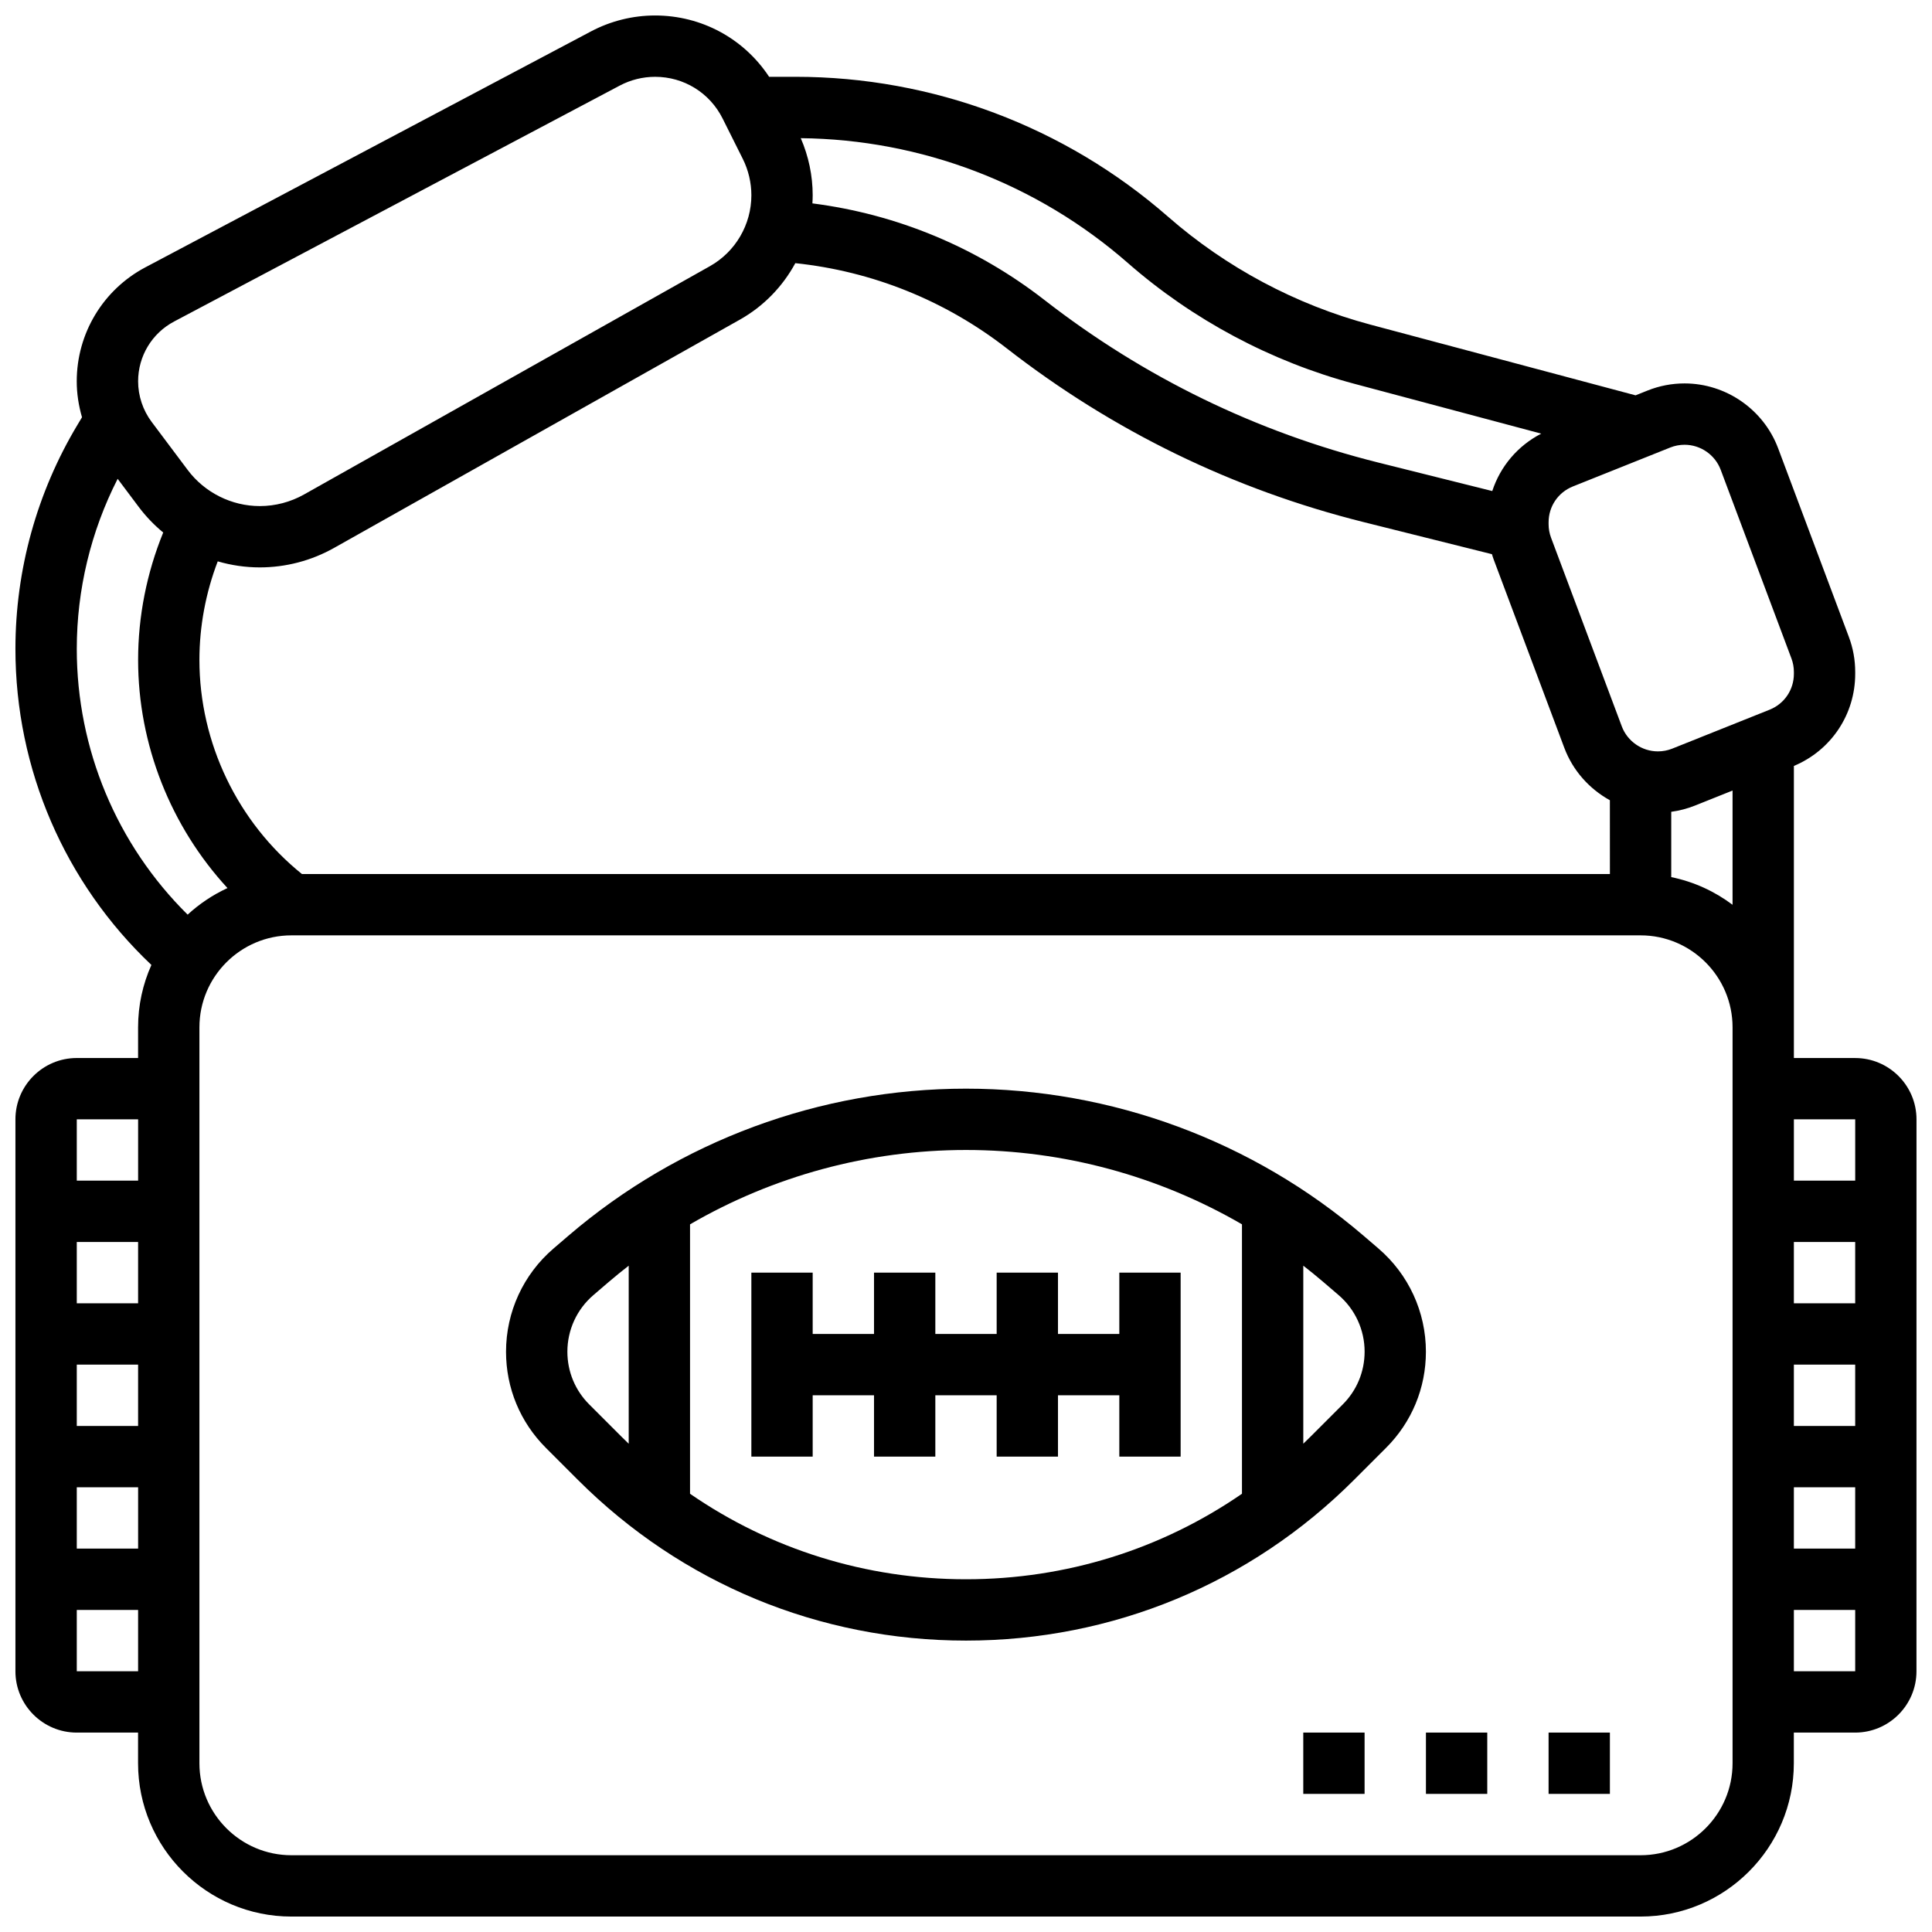
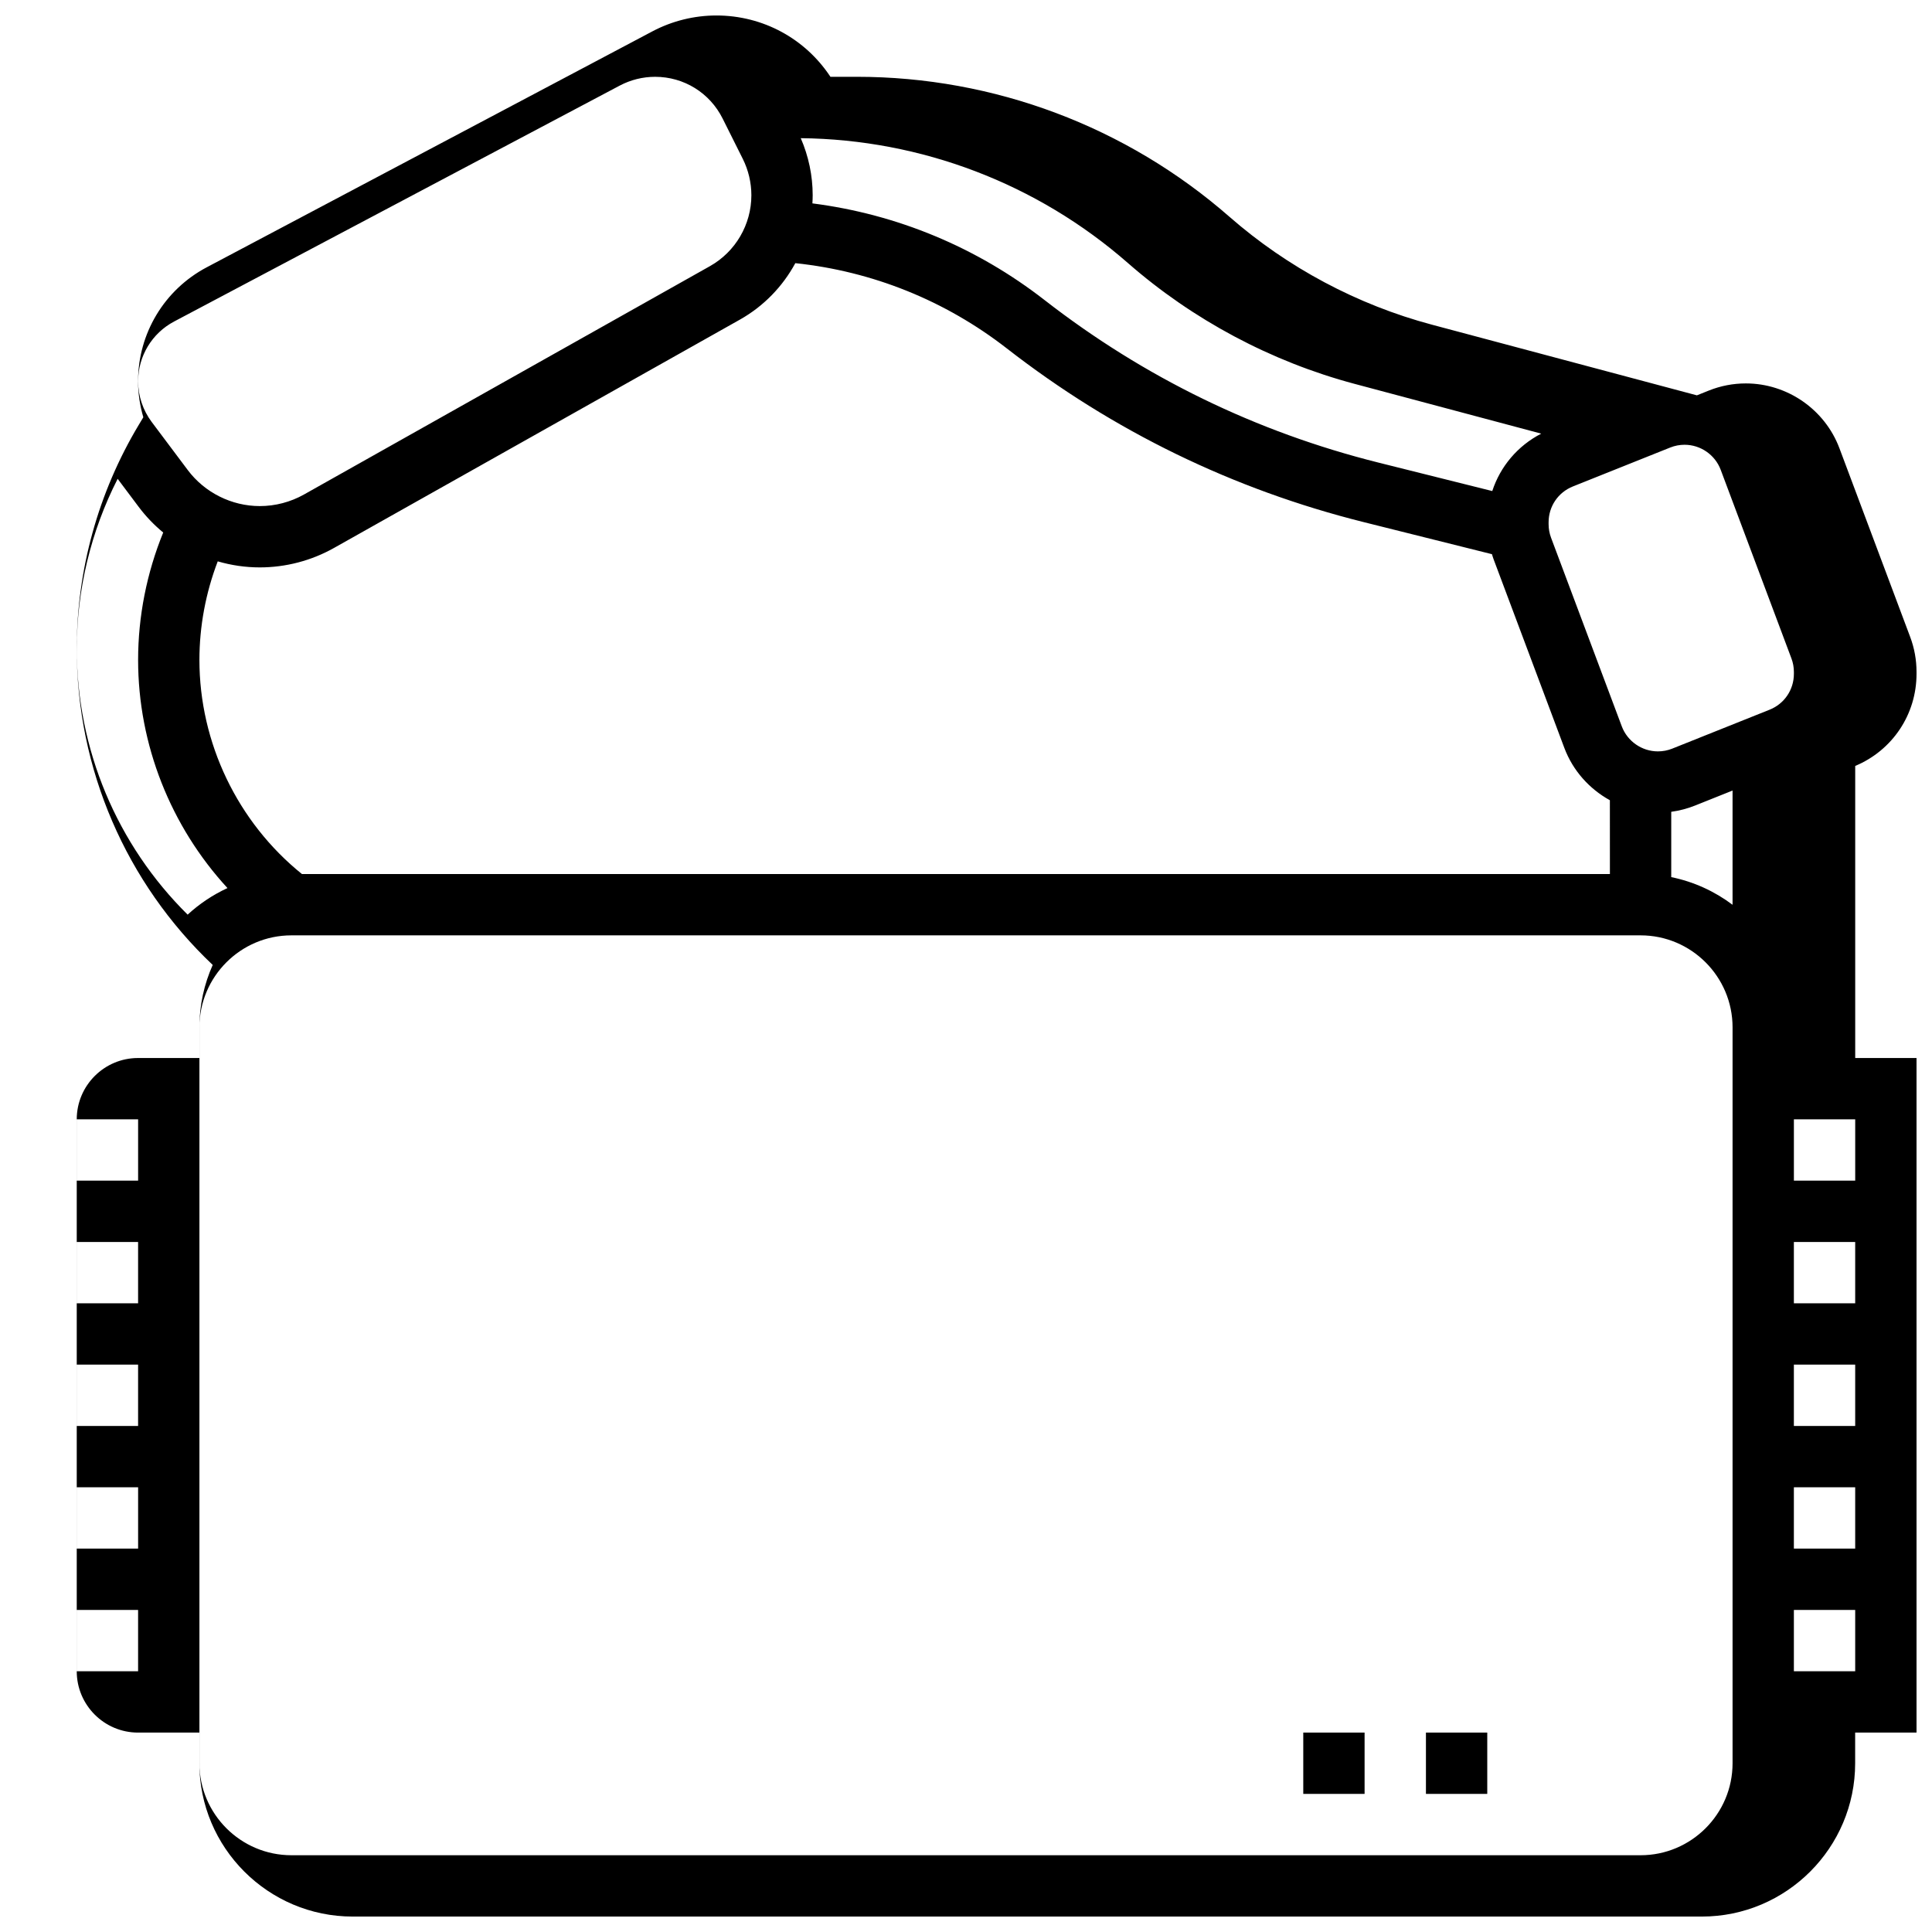
<svg xmlns="http://www.w3.org/2000/svg" width="800px" height="800px" version="1.1" viewBox="144 144 512 512">
  <defs>
    <clipPath id="a">
      <path d="m148.09 148.09h503.81v503.81h-503.81z" />
    </clipPath>
  </defs>
-   <path d="m509.31 474.87-3.957-3.391c-29.32-25.133-66.738-38.973-105.36-38.973-38.621 0-76.035 13.84-105.36 38.977l-3.953 3.391c-7.992 6.852-12.578 16.816-12.578 27.344 0 9.621 3.746 18.664 10.547 25.465l8.492 8.492c27.473 27.469 64 42.598 102.85 42.598s75.379-15.129 102.85-42.602l8.492-8.492c6.801-6.801 10.547-15.844 10.547-25.465 0-10.527-4.582-20.492-12.574-27.344zm-209.16 41.316c-3.734-3.731-5.789-8.695-5.789-13.973 0-5.777 2.516-11.246 6.902-15.004l3.953-3.391c1.766-1.512 3.566-2.977 5.398-4.398v47.184c-0.66-0.637-1.32-1.273-1.969-1.922zm26.715 23.676v-71.398c22.086-12.82 47.309-19.707 73.137-19.707 25.824 0 51.051 6.887 73.133 19.703v71.398c-21.359 14.73-46.633 22.664-73.133 22.664s-51.777-7.934-73.137-22.66zm172.98-23.676-8.492 8.492c-0.648 0.648-1.309 1.289-1.969 1.922v-47.184c1.828 1.422 3.629 2.887 5.394 4.398l3.957 3.391c4.387 3.758 6.902 9.227 6.902 15.004-0.004 5.281-2.059 10.246-5.793 13.977z" />
-   <path d="m440.63 481.26v16.254h-16.254v-16.254h-16.25v16.254h-16.254v-16.254h-16.25v16.254h-16.254v-16.254h-16.25v48.758h16.25v-16.254h16.254v16.254h16.25v-16.254h16.254v16.254h16.25v-16.254h16.254v16.254h16.25v-48.758z" />
  <g clip-path="url(#a)">
-     <path d="m635.65 424.38h-16.25v-77.398c9.883-4.137 16.25-13.664 16.25-24.41v-0.5c0-3.188-0.566-6.316-1.688-9.297l-18.742-49.984c-3.856-10.273-13.816-17.18-24.793-17.18-3.383 0-6.691 0.637-9.832 1.895l-3.152 1.262-70.254-18.734c-19.715-5.258-38.25-15.137-53.602-28.57-27.352-23.934-62.426-37.113-98.766-37.113h-6.996c-6.664-10.113-17.883-16.25-30.227-16.25-5.891 0-11.758 1.457-16.969 4.215l-118.1 62.523c-11.219 5.938-18.191 17.516-18.191 30.211 0 3.231 0.496 6.438 1.395 9.527l-1.203 2.008c-10.754 17.93-16.441 38.457-16.441 59.367 0 31.859 13.055 62.023 36.035 83.766-2.262 5.055-3.531 10.652-3.531 16.539v8.125h-16.254c-8.961 0-16.25 7.293-16.25 16.25v146.27c0 8.961 7.293 16.25 16.25 16.25h16.25v8.125c0 22.402 18.227 40.629 40.629 40.629h357.54c22.402 0 40.629-18.227 40.629-40.629v-8.125h16.25c8.961 0 16.25-7.293 16.25-16.25l0.008-146.26c0-8.961-7.289-16.254-16.25-16.254zm0 16.254v16.25h-16.25v-16.25zm-16.254 97.512h16.25v16.25h-16.25zm0-16.254v-16.25h16.25v16.25zm0-32.504v-16.25h16.25v16.25zm-395.38-113.76c-17.055-13.746-27.168-34.77-27.168-56.742 0-8.902 1.672-17.805 4.856-26.121 3.59 1.047 7.336 1.602 11.141 1.602 6.875 0 13.676-1.781 19.668-5.152l107.57-60.512c6.316-3.555 11.348-8.797 14.688-14.965 20.449 2.16 39.727 9.906 56.051 22.598 28.145 21.891 59.953 37.375 94.547 46.023l34.012 8.504c0.141 0.449 0.27 0.902 0.438 1.344l18.742 49.984c2.262 6.031 6.637 10.883 12.074 13.879l0.008 19.559zm362.88-16.492c2.152-0.289 4.262-0.84 6.297-1.652l9.953-3.981v30.273c-4.727-3.555-10.25-6.109-16.25-7.332zm-0.262-96.539c1.211-0.484 2.492-0.73 3.797-0.73 4.238 0 8.086 2.668 9.574 6.637l18.742 49.984c0.434 1.152 0.652 2.359 0.652 3.59v0.5c0 4.207-2.523 7.934-6.426 9.496l-25.812 10.32c-1.211 0.484-2.492 0.73-3.797 0.73-4.238 0-8.086-2.668-9.574-6.637l-18.742-49.984c-0.434-1.152-0.652-2.359-0.652-3.59v-0.5c0-4.207 2.523-7.934 6.43-9.496zm-83.629-16.863 49.438 13.184c-6.246 3.223-10.848 8.699-12.977 15.215l-30.145-7.535c-32.383-8.098-62.164-22.594-88.512-43.086-17.984-13.988-39.09-22.746-61.512-25.613 0.039-0.719 0.074-1.434 0.074-2.16 0-5.184-1.094-10.367-3.16-15.121 31.906 0.328 62.641 12.039 86.676 33.07 17.219 15.07 38.004 26.152 60.117 32.047zm-312.86-16.531 118.1-62.523c2.875-1.523 6.113-2.324 9.363-2.324 7.629 0 14.488 4.238 17.898 11.062l5.34 10.68c1.488 2.981 2.277 6.316 2.277 9.645 0 7.781-4.211 14.984-10.996 18.801l-107.57 60.508c-3.566 2.004-7.613 3.066-11.703 3.066-7.473 0-14.609-3.57-19.094-9.547l-9.566-12.758c-2.316-3.086-3.59-6.906-3.59-10.762 0-6.66 3.656-12.734 9.543-15.848zm-25.797 86.75c0-15.691 3.731-31.137 10.832-45.059l5.57 7.426c1.902 2.539 4.094 4.816 6.504 6.805-4.359 10.684-6.652 22.223-6.652 33.762 0 22.477 8.652 44.137 23.684 60.461-3.887 1.793-7.445 4.176-10.559 7.043-18.758-18.555-29.379-43.809-29.379-70.438zm16.254 124.68v16.25h-16.254v-16.25zm-16.254 81.258v-16.25h16.25v16.25zm16.254 16.254v16.25h-16.254v-16.25zm-16.254-48.758v-16.25h16.25v16.25zm0 97.512v-16.25h16.25v16.25zm438.8 24.379c0 13.441-10.938 24.379-24.379 24.379h-357.54c-13.441 0-24.379-10.938-24.379-24.379v-195.02c0-13.441 10.938-24.379 24.379-24.379h357.54c13.441 0 24.379 10.938 24.379 24.379zm16.25-24.379v-16.25h16.25v16.25z" />
+     <path d="m635.65 424.38v-77.398c9.883-4.137 16.25-13.664 16.25-24.41v-0.5c0-3.188-0.566-6.316-1.688-9.297l-18.742-49.984c-3.856-10.273-13.816-17.18-24.793-17.18-3.383 0-6.691 0.637-9.832 1.895l-3.152 1.262-70.254-18.734c-19.715-5.258-38.25-15.137-53.602-28.57-27.352-23.934-62.426-37.113-98.766-37.113h-6.996c-6.664-10.113-17.883-16.25-30.227-16.25-5.891 0-11.758 1.457-16.969 4.215l-118.1 62.523c-11.219 5.938-18.191 17.516-18.191 30.211 0 3.231 0.496 6.438 1.395 9.527l-1.203 2.008c-10.754 17.93-16.441 38.457-16.441 59.367 0 31.859 13.055 62.023 36.035 83.766-2.262 5.055-3.531 10.652-3.531 16.539v8.125h-16.254c-8.961 0-16.25 7.293-16.25 16.25v146.27c0 8.961 7.293 16.25 16.25 16.25h16.25v8.125c0 22.402 18.227 40.629 40.629 40.629h357.54c22.402 0 40.629-18.227 40.629-40.629v-8.125h16.25c8.961 0 16.25-7.293 16.25-16.25l0.008-146.26c0-8.961-7.289-16.254-16.25-16.254zm0 16.254v16.25h-16.25v-16.25zm-16.254 97.512h16.25v16.25h-16.25zm0-16.254v-16.25h16.25v16.25zm0-32.504v-16.25h16.25v16.25zm-395.38-113.76c-17.055-13.746-27.168-34.77-27.168-56.742 0-8.902 1.672-17.805 4.856-26.121 3.59 1.047 7.336 1.602 11.141 1.602 6.875 0 13.676-1.781 19.668-5.152l107.57-60.512c6.316-3.555 11.348-8.797 14.688-14.965 20.449 2.16 39.727 9.906 56.051 22.598 28.145 21.891 59.953 37.375 94.547 46.023l34.012 8.504c0.141 0.449 0.27 0.902 0.438 1.344l18.742 49.984c2.262 6.031 6.637 10.883 12.074 13.879l0.008 19.559zm362.88-16.492c2.152-0.289 4.262-0.84 6.297-1.652l9.953-3.981v30.273c-4.727-3.555-10.25-6.109-16.25-7.332zm-0.262-96.539c1.211-0.484 2.492-0.73 3.797-0.73 4.238 0 8.086 2.668 9.574 6.637l18.742 49.984c0.434 1.152 0.652 2.359 0.652 3.59v0.5c0 4.207-2.523 7.934-6.426 9.496l-25.812 10.32c-1.211 0.484-2.492 0.73-3.797 0.73-4.238 0-8.086-2.668-9.574-6.637l-18.742-49.984c-0.434-1.152-0.652-2.359-0.652-3.59v-0.5c0-4.207 2.523-7.934 6.43-9.496zm-83.629-16.863 49.438 13.184c-6.246 3.223-10.848 8.699-12.977 15.215l-30.145-7.535c-32.383-8.098-62.164-22.594-88.512-43.086-17.984-13.988-39.09-22.746-61.512-25.613 0.039-0.719 0.074-1.434 0.074-2.16 0-5.184-1.094-10.367-3.16-15.121 31.906 0.328 62.641 12.039 86.676 33.07 17.219 15.07 38.004 26.152 60.117 32.047zm-312.86-16.531 118.1-62.523c2.875-1.523 6.113-2.324 9.363-2.324 7.629 0 14.488 4.238 17.898 11.062l5.34 10.68c1.488 2.981 2.277 6.316 2.277 9.645 0 7.781-4.211 14.984-10.996 18.801l-107.57 60.508c-3.566 2.004-7.613 3.066-11.703 3.066-7.473 0-14.609-3.57-19.094-9.547l-9.566-12.758c-2.316-3.086-3.59-6.906-3.59-10.762 0-6.66 3.656-12.734 9.543-15.848zm-25.797 86.75c0-15.691 3.731-31.137 10.832-45.059l5.57 7.426c1.902 2.539 4.094 4.816 6.504 6.805-4.359 10.684-6.652 22.223-6.652 33.762 0 22.477 8.652 44.137 23.684 60.461-3.887 1.793-7.445 4.176-10.559 7.043-18.758-18.555-29.379-43.809-29.379-70.438zm16.254 124.68v16.25h-16.254v-16.25zm-16.254 81.258v-16.25h16.25v16.25zm16.254 16.254v16.25h-16.254v-16.25zm-16.254-48.758v-16.25h16.25v16.25zm0 97.512v-16.25h16.25v16.25zm438.8 24.379c0 13.441-10.938 24.379-24.379 24.379h-357.54c-13.441 0-24.379-10.938-24.379-24.379v-195.02c0-13.441 10.938-24.379 24.379-24.379h357.54c13.441 0 24.379 10.938 24.379 24.379zm16.25-24.379v-16.25h16.25v16.25z" />
  </g>
  <path d="m489.38 603.15h16.25v16.25h-16.25z" />
  <path d="m521.89 603.15h16.25v16.25h-16.25z" />
-   <path d="m554.39 603.15h16.25v16.25h-16.25z" />
</svg>